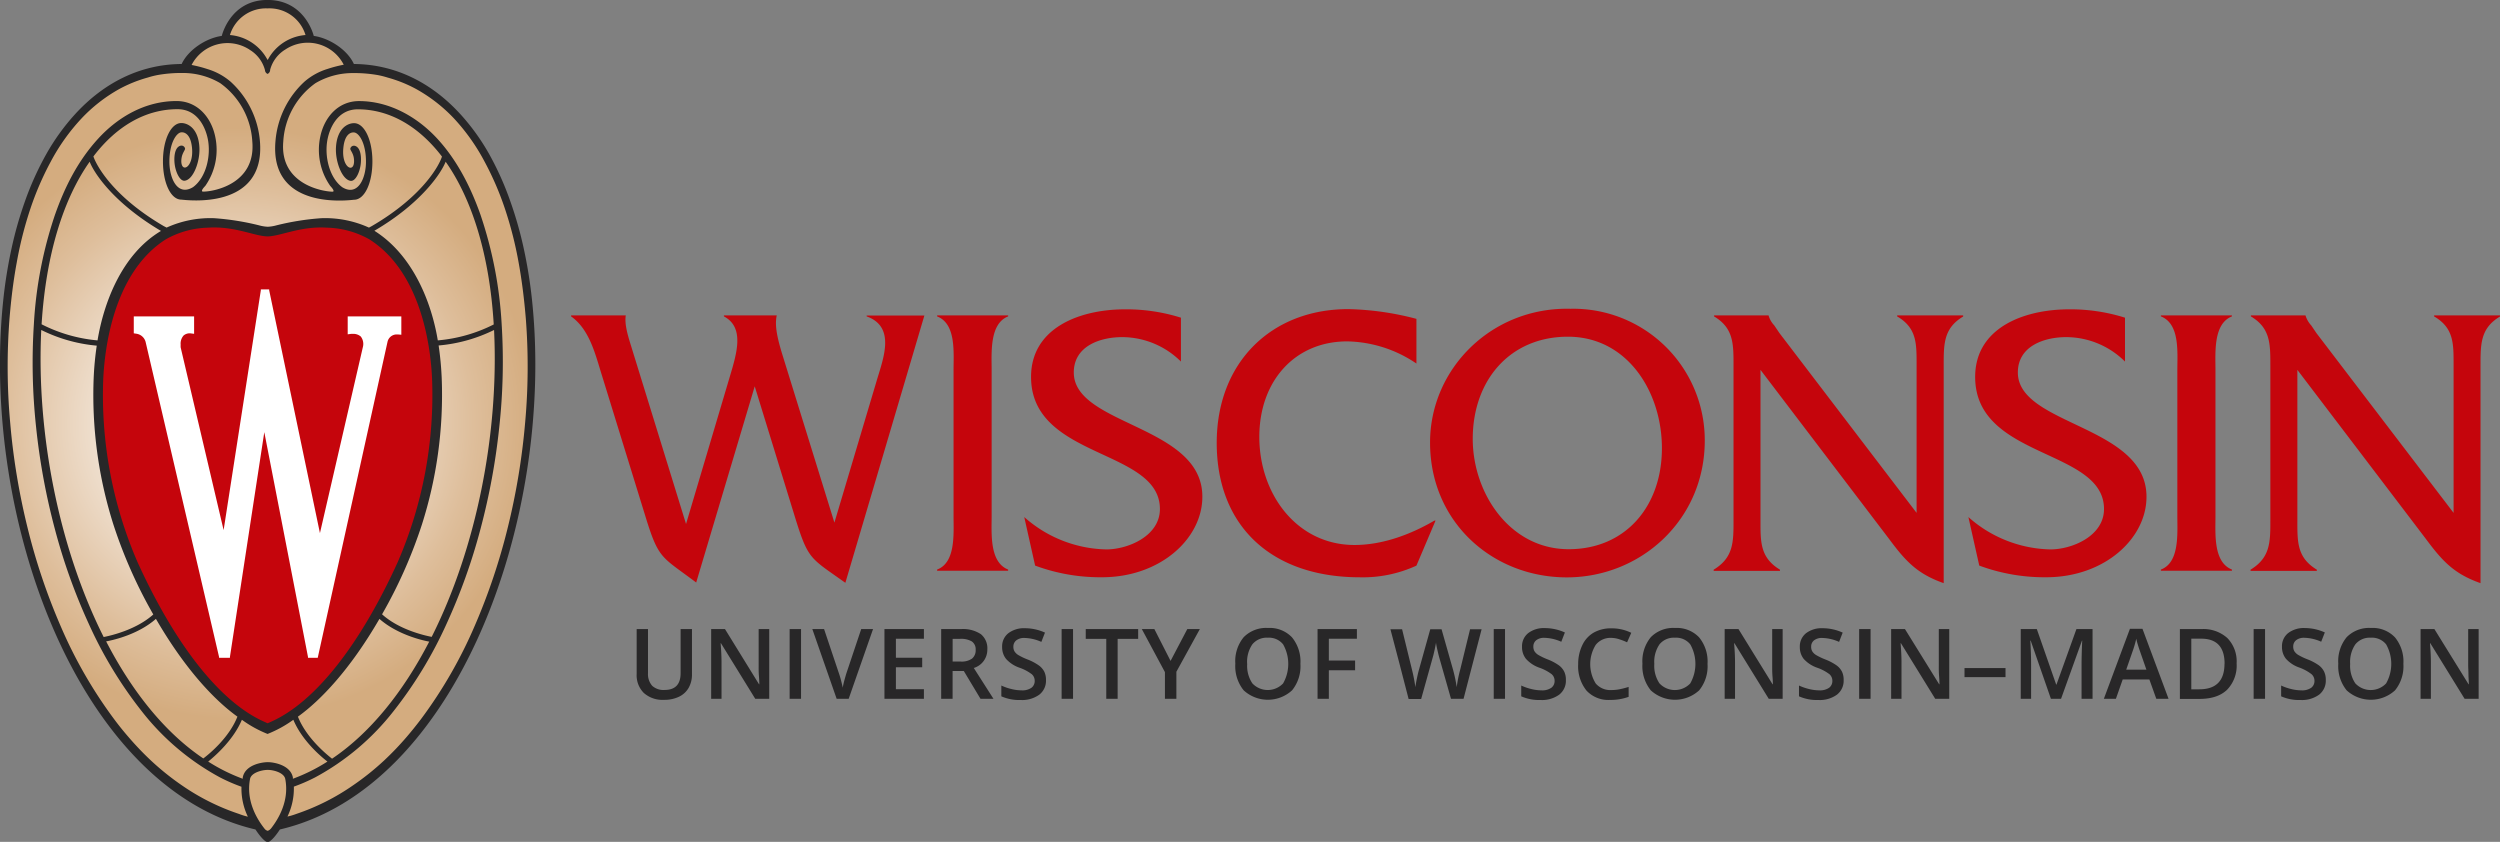
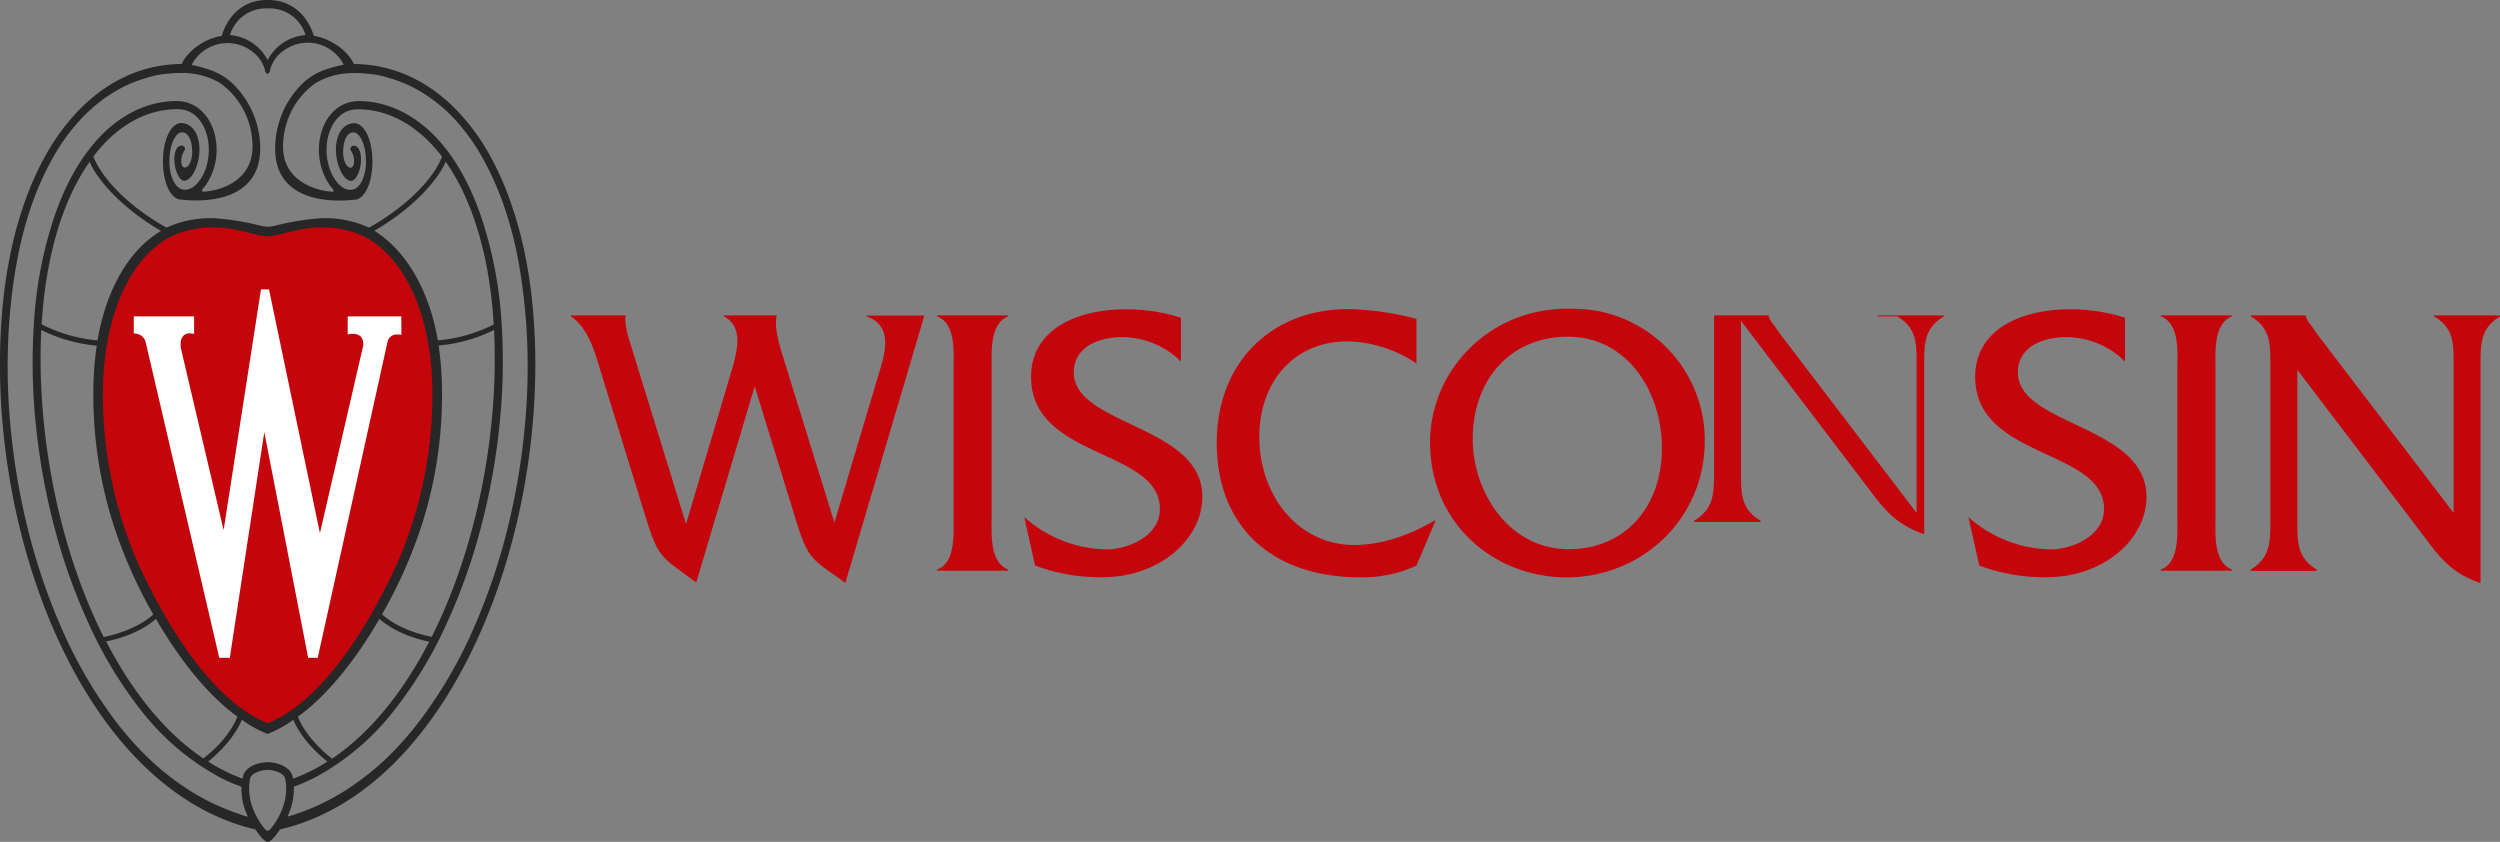
<svg xmlns="http://www.w3.org/2000/svg" id="Layer_1" data-name="Layer 1" viewBox="0 0 598 201.37">
  <rect x="0" y="0" width="598" height="201.37" fill="#808080" stroke="none" />
  <defs>
    <style>.cls-1{fill:url(#Web_Shield_blend);}.cls-2{fill:#282728;}.cls-3{fill:#c5050c;}.cls-4{fill:#fff;}</style>
    <radialGradient id="Web_Shield_blend" cx="539.53" cy="46.19" r="162.71" gradientTransform="matrix(.5 0 0 .5 -212.7 78.2)" gradientUnits="userSpaceOnUse">
      <stop offset=".17" stop-color="#fff" />
      <stop offset=".3" stop-color="#f6ede4" />
      <stop offset=".69" stop-color="#debe9b" />
      <stop offset=".87" stop-color="#d4ac7f" />
    </radialGradient>
  </defs>
  <title>uw-web-logo-flush</title>
-   <path class="cls-1" d="M64 200.68a8.72 8.72 0 0 1-2.43-2.68l-.14-.21-.25-.06c-41.8-9.71-65.09-73.9-59.84-125.41a110.07 110.07 0 0 1 3-16.74A81.64 81.64 0 0 1 9.7 40.84a54.33 54.33 0 0 1 8.66-13c6.95-7.61 15.53-11.7 24.83-11.83a.76.76 0 0 0 .81-.62c1.63-3.32 5.82-5.63 8.94-6.07l.44-.06.11-.43C53.6 8.49 55.59.68 64 .68s10.53 8 10.55 8.12l.1.43.44.06c3.14.39 7.3 2.79 8.91 6.09a.75.75 0 0 0 .86.59c9.31.13 17.89 4.22 24.84 11.83a55.41 55.41 0 0 1 9.79 15.48l.54 1.27a98.18 98.18 0 0 1 6.66 27.76c5.24 51.51-18 115.7-59.86 125.45l-.25.06-.14.21a8.72 8.72 0 0 1-2.44 2.65z" />
  <path class="cls-2" d="M127.31 72.26a114.18 114.18 0 0 0-2-12.68 91.84 91.84 0 0 0-3.22-11.37A72.18 72.18 0 0 0 117 36.84a52.21 52.21 0 0 0-6.82-9.47c-7-7.69-15.68-11.92-25.29-12.06h-.24c-1.56-3.42-5.86-6.19-9.6-6.72 0 0-2-8.56-11-8.6s-11 8.6-11 8.6c-3.74.52-8 3.3-9.6 6.72h-.26c-9.61.14-18.27 4.37-25.29 12.07a52.21 52.21 0 0 0-6.82 9.47 72.18 72.18 0 0 0-5.13 11.36 91.84 91.84 0 0 0-3.22 11.37 114.18 114.18 0 0 0-2 12.68c-5.3 52.18 18.17 116.31 60.38 126.15.64 1 2.11 3 2.92 3s2.28-2 2.92-3c42.2-9.84 65.67-73.97 60.36-126.15zM64 2.01a9 9 0 0 1 9.08 6.37 11.21 11.21 0 0 0-8.9 5.7.4.4 0 0 1-.16.22.36.36 0 0 1-.16-.22A11.21 11.21 0 0 0 55 8.38a9 9 0 0 1 9-6.37zm-4.29 9.89a8.11 8.11 0 0 1 3.67 4.86 1.06 1.06 0 0 0 .62.92 1.06 1.06 0 0 0 .62-1 8.11 8.11 0 0 1 3.67-4.86 9.66 9.66 0 0 1 13.93 3.66 30.86 30.86 0 0 0-3.85 1 15.23 15.23 0 0 0-5.48 3 21.69 21.69 0 0 0-6.99 14.2c-1.54 16.83 17.81 14.18 18.79 14.1 2.5 0 4.39-3.94 4.39-9.16s-1.94-9.16-4.39-9.16c-1.5 0-4.09 1.2-4.33 5.87-.17 3.29 1.44 7.65 3.51 7.93 1.08.14 2.06-1.76 2.37-3.69.27-1.68.13-4.31-1.37-4.69a.88.88 0 0 0-1.07.65c-.11.43.93 1.16.89 3.1-.06 2.89-3 1.44-2.57-3.14.35-4.08 2.42-3.81 2.51-3.81 1.16 0 2.91 2.42 2.91 7 0 4-1.95 8.37-5.66 6.11-3.13-2.29-4.37-7.56-3.5-11.64.39-1.87 2-7 7.22-7 7.52 0 14.53 4 20.12 11.3-.61 2-4.49 9.46-16.8 16.64-.26.13-.65.36-.67.35a25.34 25.34 0 0 0-11.38-2.25 62.46 62.46 0 0 0-10.7 1.7 9.43 9.43 0 0 1-2.12.35 9.43 9.43 0 0 1-2.12-.35 62.46 62.46 0 0 0-10.7-1.7 25.34 25.34 0 0 0-11.38 2.25s-.41-.22-.67-.35C26.83 46.88 23 39.39 22.34 37.42c5.59-7.35 12.6-11.3 20.12-11.3 5.21 0 6.83 5.1 7.22 7 .87 4.08-.37 9.35-3.5 11.64-3.72 2.27-5.66-2.07-5.66-6.11 0-4.53 1.75-7 2.91-7 .09 0 2.16-.25 2.51 3.81.39 4.58-2.51 6-2.57 3.14 0-1.93 1-2.67.89-3.1a.88.88 0 0 0-1.07-.65c-1.5.38-1.64 3-1.37 4.69.31 1.93 1.29 3.83 2.37 3.69 2.08-.27 3.68-4.64 3.51-7.93-.24-4.68-2.84-5.87-4.33-5.87-2.45 0-4.39 3.94-4.39 9.16s1.89 9.16 4.39 9.16c1 .08 20.33 2.73 18.79-14.14a21.69 21.69 0 0 0-7-14.07 15.23 15.23 0 0 0-5.48-3 30.86 30.86 0 0 0-3.85-1 9.66 9.66 0 0 1 13.9-3.64zM23.14 82.68a75 75 0 0 0-.73 7.63 102.47 102.47 0 0 0 4.72 35.17 114.16 114.16 0 0 0 9.54 21.5c-4 3.59-9.87 5-11.87 5.4-10.69-21.29-16.13-48.7-14.93-73.45a37.22 37.22 0 0 0 13.27 3.75zM9.95 77.57c1.05-16.89 5.29-30.11 11.5-38.89 1.1 2.87 5.93 10 17.06 16.56C29 60.89 24.77 72.68 23.33 81.42a36.46 36.46 0 0 1-13.38-3.85zm27.35 70.47c7.09 12.23 14.13 19.53 19.49 23.38-1.94 4.93-6.55 8.8-8.16 10-9.25-6.22-17.08-16.08-23.24-28 2.36-.42 7.92-1.88 11.9-5.38zm20.56 24.13a28.13 28.13 0 0 0 6.14 3.39 28.13 28.13 0 0 0 6.17-3.39c2 4.79 6.23 8.51 8.15 10a43.12 43.12 0 0 1-8.26 4.11v-.3c-.59-3-4.57-3.67-6-3.67s-5.43.63-6 3.67v.3a43.12 43.12 0 0 1-8.26-4.11c1.82-1.49 6.04-5.21 8.06-10zm13.41-.75c5.36-3.85 12.4-11.15 19.49-23.38 4 3.51 9.54 5 11.91 5.44-6.16 11.9-14 21.77-23.24 28-1.62-1.26-6.22-5.13-8.17-10.06zm20.12-24.48a114.16 114.16 0 0 0 9.54-21.5 101.74 101.74 0 0 0 3.83-16.89 102.29 102.29 0 0 0 .89-18.28 75 75 0 0 0-.73-7.63 37.22 37.22 0 0 0 13.26-3.71c1.21 24.73-4.23 52.16-14.92 73.41-2-.39-7.92-1.81-11.87-5.4zm13.33-65.53c-1.44-8.76-5.78-20.3-15.17-26.21 11.13-6.52 15.95-13.7 17.05-16.52 6.21 8.82 10.49 22.06 11.5 38.93a36.46 36.46 0 0 1-13.38 3.81zM57.14 194.68a53.73 53.73 0 0 1-13.54-6.76 63.44 63.44 0 0 1-7.49-6 71.75 71.75 0 0 1-5.43-5.69q-1.74-2-3.36-4.18a109.56 109.56 0 0 1-12.85-22.37 147.42 147.42 0 0 1-7.9-23.53 162.55 162.55 0 0 1-4.13-25 149 149 0 0 1-.16-25c.37-4.47.9-8.93 1.72-13.33a90.72 90.72 0 0 1 3.28-12.93 71.6 71.6 0 0 1 4.85-11.21 48.29 48.29 0 0 1 7.26-10.23 37.36 37.36 0 0 1 9.15-7.16 32.13 32.13 0 0 1 4.46-2q1.17-.42 2.37-.75a20.35 20.35 0 0 1 2.38-.6 32.34 32.34 0 0 1 5.91-.48 17.5 17.5 0 0 1 9 2.42 18.44 18.44 0 0 1 7.69 13.95c.91 10.42-9.71 12.06-11.79 12-.32 0-.49-.3.55-1.37a15.06 15.06 0 0 0 2.37-11.78c-1-4.78-4.38-8.52-9.27-8.51-7.32 0-13.86 3.68-18.73 9s-8 11.59-10.31 18.15A98.48 98.48 0 0 0 8.1 77.58a144 144 0 0 0 .53 24.55 158.52 158.52 0 0 0 4.5 24.44 140.31 140.31 0 0 0 8.14 22.73 100 100 0 0 0 12.63 20.82 59.73 59.73 0 0 0 18.77 15.86 41.86 41.86 0 0 0 5.09 2.21 15.49 15.49 0 0 0 1.53 7.16 15.28 15.28 0 0 1-2.15-.67zm7.6 3.57a1.39 1.39 0 0 1-.72.48 1.39 1.39 0 0 1-.72-.48c-1.81-2.27-4.5-6.67-3.49-11.93.29-1.48 2.78-2.15 4.21-2.16s3.92.68 4.21 2.16c1.02 5.28-1.68 9.68-3.48 11.95zm60.87-97.14a162.55 162.55 0 0 1-4.13 25 147.42 147.42 0 0 1-7.9 23.53 109.56 109.56 0 0 1-12.86 22.35q-1.62 2.14-3.36 4.18a71.75 71.75 0 0 1-5.43 5.69 63.44 63.44 0 0 1-7.49 6 53.73 53.73 0 0 1-13.53 6.82 15.28 15.28 0 0 1-2.15.64 15.49 15.49 0 0 0 1.53-7.16 41.86 41.86 0 0 0 5.09-2.21 59.73 59.73 0 0 0 18.77-15.86 100 100 0 0 0 12.64-20.81 140.31 140.31 0 0 0 8.14-22.73 158.52 158.52 0 0 0 4.5-24.44 144 144 0 0 0 .57-24.53 98.48 98.48 0 0 0-5.08-26.25c-2.32-6.56-5.57-13-10.31-18.15s-11.4-9-18.73-9c-4.89 0-8.27 3.73-9.27 8.51A15.06 15.06 0 0 0 79 44.48c1 1.07.87 1.37.55 1.37-2.08 0-12.7-1.63-11.79-12a18.44 18.44 0 0 1 7.69-13.95 17.5 17.5 0 0 1 9-2.42 32.34 32.34 0 0 1 5.91.48 20.23 20.23 0 0 1 2.38.6q1.2.33 2.37.75a32.13 32.13 0 0 1 4.46 2 37.36 37.36 0 0 1 9.15 7.16 48.29 48.29 0 0 1 7.2 10.21 71.6 71.6 0 0 1 4.85 11.22 90.72 90.72 0 0 1 3.29 12.93c.8 4.4 1.34 8.85 1.71 13.31a149 149 0 0 1-.16 24.99z" />
  <path class="cls-3" d="M103.35 90.6c-.26-6.2-2.07-25.14-15-33.35a21.72 21.72 0 0 0-10.12-2.79c-6.33-.41-11 2-14.17 2.09h-.11c-3.16-.09-7.88-2.51-14.21-2.09a21.58 21.58 0 0 0-10.08 2.79C26.77 65.46 25 84.4 24.7 90.6a100.41 100.41 0 0 0 8.17 43.8c8.92 19.63 19.68 33.51 30.31 38.23l.82.38.86-.38c10.62-4.72 21.39-18.6 30.3-38.23a100.42 100.42 0 0 0 8.19-43.8z" />
  <path class="cls-4" d="M83.17 75.68v4.29l.83-.11a3.09 3.09 0 0 1 .41 0 2.71 2.71 0 0 1 1.89.64 2.92 2.92 0 0 1 .49 2.56l-10.26 44.46c-1.88-9-12.14-58.08-12.14-58.08v-.21h-2v.22l-8.9 57.35-10.28-43.72a6.22 6.22 0 0 1 0-.64 2.93 2.93 0 0 1 .71-2.19 2.25 2.25 0 0 1 1.66-.51l.85.11v-4.17H32v4.05l.64.1a2.67 2.67 0 0 1 2.18 1.92l17.58 75.4v.2H55v-.22c.08-.5 6.94-45.36 8.22-53.76 1.63 8.37 10.36 53.27 10.45 53.77v.21H76l16.7-75.61A2.25 2.25 0 0 1 95 80h.17l.83.07v-4.39H83.17z" />
  <path class="cls-3" d="M207.3 75.68c7 2.51 4 10 2.42 15.33l-10.13 34-12.45-40.19c-1.26-4.09-1.87-7.06-1.34-9.38h-12.64v.24c4.93 2.61 3.14 8.64 1.44 14.31l-10.5 35.35-13.34-43.21c-.54-1.77-1.43-4.65-1.07-6.69H136.6v.24c4.48 3.16 5.83 9.2 7.44 14.31l10.58 34.29c3 9.58 3.76 8.92 11.91 15.06l14-46.93 9.85 32c3 9.57 3.59 9.11 11.83 15l18.9-63.93H207.3v.2zM224.15 75.68c4.57 1.77 3.94 8.55 3.94 12.83v35c0 4.18.54 11.06-3.94 12.73v.28h17v-.28c-4.48-1.77-3.95-8.56-3.95-12.73v-35c0-4.18-.53-11.06 3.95-12.83v-.24h-17v.24zM256.85 89.1c0-6.41 6.46-8.46 11.56-8.46a20 20 0 0 1 14.07 5.85v-10.5a43.6 43.6 0 0 0-13.36-2c-10.93 0-22.49 4.47-22.49 16.17 0 19.7 30.82 17.1 30.82 31.6 0 6.5-7.7 9.66-12.81 9.66a30.39 30.39 0 0 1-19.64-7.74l2.6 11.61a44.84 44.84 0 0 0 16 2.79c14 0 24-9.3 24-19.23.08-17.17-30.75-17.03-30.75-29.75zM324 130.36c-13.8 0-22.77-12.18-22.77-25.84 0-13.48 8.6-22.86 21-22.86a30.35 30.35 0 0 1 16.58 5.3V76.27a69.2 69.2 0 0 0-16.31-2.33c-18.37 0-31.46 12.73-31.46 32 0 19.89 13.09 32.15 34.24 32.15a30.71 30.71 0 0 0 13.53-2.79l4.57-10.77h-.27c-5.67 3.31-12.39 5.83-19.11 5.83z" />
-   <path class="cls-3" d="M375.67 73.86c-18.81-.47-33.6 14.3-33.6 32 0 19.06 15 32.25 32.71 32.25s33-13.76 33-32.72a31.45 31.45 0 0 0-32.11-31.53zm-.44 57.51c-14.07 0-22.95-13.38-22.95-26.39 0-14 8.88-24.44 22.77-24.44 14.15 0 22.48 13.11 22.48 26.67.01 13.86-8.68 24.16-22.3 24.16zM453.79 75.68c4.75 2.79 4.66 6.51 4.66 11.71v35.29l-32.8-43-1.26-1.86a5.72 5.72 0 0 1-1.34-2.33v-.05H410v.24c4.66 2.79 4.66 6.51 4.66 11.71v37.08c0 5.2 0 8.91-4.75 11.8v.28h15.86v-.28c-4.75-2.89-4.66-6.6-4.66-11.8v-36l30.74 40.42c3.94 5.3 6.72 8.37 13.08 10.6V87.42c0-5.2 0-8.92 4.66-11.71v-.27h-15.8v.24zM482.67 89.1c0-6.41 6.45-8.46 11.56-8.46a20 20 0 0 1 14.07 5.85v-10.5a43.51 43.51 0 0 0-13.35-2c-10.92 0-22.49 4.47-22.49 16.17 0 19.7 30.82 17.1 30.82 31.6 0 6.5-7.7 9.66-12.82 9.66a30.41 30.41 0 0 1-19.62-7.74l2.6 11.61a44.89 44.89 0 0 0 16 2.79c14 0 24-9.3 24-19.23.06-17.17-30.77-17.03-30.77-29.75zM516.88 75.68c4.57 1.77 3.94 8.55 3.94 12.83v35c0 4.18.54 11.06-3.94 12.73v.28h17v-.28c-4.48-1.77-3.94-8.56-3.94-12.73v-35c0-4.18-.55-11.06 3.94-12.83v-.24h-17v.24zM582.23 75.44v.24c4.76 2.79 4.67 6.51 4.67 11.71v35.29l-32.81-43-1.26-1.86a6 6 0 0 1-1.34-2.33v-.05h-13.08v.24c4.66 2.79 4.66 6.51 4.66 11.71v37.08c0 5.2 0 8.91-4.74 11.8v.28h15.86v-.28c-4.75-2.89-4.66-6.6-4.66-11.8v-36l30.73 40.42c3.94 5.3 6.73 8.37 13.08 10.6V87.42c0-5.2 0-8.92 4.66-11.71v-.27h-15.77z" />
-   <path class="cls-2" d="M165.52 150.48v10.8a6.41 6.41 0 0 1-.79 3.24 5.27 5.27 0 0 1-2.3 2.13 8 8 0 0 1-3.59.75 6.7 6.7 0 0 1-4.83-1.64 5.94 5.94 0 0 1-1.72-4.52v-10.76H155v10.56a4.21 4.21 0 0 0 1 3 4 4 0 0 0 2.94 1q3.86 0 3.86-4v-10.56h2.73zM184 167.16h-3.34l-8.2-13.29h-.09l.06.74q.16 2.12.16 3.88v8.67h-2.48v-16.68h3.31l8.14 13.2h.07c0-.18 0-.81-.09-1.91s-.07-2-.07-2.58v-8.71H184v16.68zM188.88 167.16v-16.68h2.73v16.68h-2.73zM206 150.48h2.83L203 167.16h-2.87l-5.82-16.68h2.81l3.48 10.37q.27.74.58 1.91c.2.78.34 1.36.4 1.74.1-.58.25-1.25.46-2s.37-1.32.5-1.69zM221 167.16h-9.44v-16.68H221v2.31h-6.7v4.54h6.29v2.28h-6.29v5.24h6.7v2.32zM227.86 160.5v6.66h-2.73v-16.68h4.71a7.75 7.75 0 0 1 4.78 1.21 4.35 4.35 0 0 1 1.55 3.65 4.56 4.56 0 0 1-3.24 4.44l4.71 7.38h-3.1l-4-6.66h-2.69zm0-2.26h1.9a4.3 4.3 0 0 0 2.76-.71 2.56 2.56 0 0 0 .86-2.1 2.26 2.26 0 0 0-.92-2 5.08 5.08 0 0 0-2.79-.62h-1.8v5.45zM250.2 162.68a4.2 4.2 0 0 1-1.61 3.49 7 7 0 0 1-4.44 1.27 10.58 10.58 0 0 1-4.63-.88v-2.58a12.47 12.47 0 0 0 2.43.84 10.18 10.18 0 0 0 2.39.31 3.81 3.81 0 0 0 2.39-.62 2 2 0 0 0 .77-1.66 2.07 2.07 0 0 0-.71-1.59 10.71 10.71 0 0 0-2.92-1.54 7.69 7.69 0 0 1-3.22-2.11 4.46 4.46 0 0 1-.94-2.85 4 4 0 0 1 1.48-3.29 6.16 6.16 0 0 1 4-1.2 11.68 11.68 0 0 1 4.77 1.05l-.87 2.22a10.4 10.4 0 0 0-4-.94 3 3 0 0 0-2 .58 1.89 1.89 0 0 0-.69 1.52 2.12 2.12 0 0 0 .27 1.11 2.79 2.79 0 0 0 .9.87 14.9 14.9 0 0 0 2.26 1.08 12.56 12.56 0 0 1 2.69 1.43 4.24 4.24 0 0 1 1.28 1.49 4.54 4.54 0 0 1 .4 2zM253.94 167.16v-16.68h2.73v16.68h-2.73zM267.35 167.16h-2.73v-14.34h-4.91v-2.34h12.54v2.34h-4.91v14.34zM280 158.09l4-7.61h3l-5.61 10.2v6.47h-2.74v-6.38l-5.53-10.3h3zM311.06 158.8a9.11 9.11 0 0 1-2 6.33 8.56 8.56 0 0 1-11.57 0 9.17 9.17 0 0 1-2-6.37 9 9 0 0 1 2-6.34 7.51 7.51 0 0 1 5.81-2.21 7.35 7.35 0 0 1 5.75 2.25 9.12 9.12 0 0 1 2.01 6.34zm-12.73 0a7.48 7.48 0 0 0 1.24 4.67 5.06 5.06 0 0 0 7.35 0 9.47 9.47 0 0 0 0-9.34 4.33 4.33 0 0 0-3.66-1.59 4.42 4.42 0 0 0-3.7 1.59 7.39 7.39 0 0 0-1.24 4.67zM317.86 167.16h-2.7v-16.68h9.41v2.31h-6.71V158h6.28v2.32h-6.28v6.84zM350.08 167.16h-3l-2.83-9.95q-.18-.65-.46-1.88t-.29-1.65c-.08.48-.2 1.12-.37 1.89s-.31 1.35-.43 1.73l-2.76 9.9h-3l-2.16-8.35-2.19-8.33h2.79l2.38 9.72a41.18 41.18 0 0 1 .8 4.13c.08-.65.21-1.37.38-2.17s.32-1.45.46-1.94l2.72-9.74h2.7l2.78 9.79a36.25 36.25 0 0 1 .85 4.06 29.4 29.4 0 0 1 .82-4.15l2.37-9.7h2.76zM357.3 167.16v-16.68h2.7v16.68h-2.7zM374.56 162.68a4.19 4.19 0 0 1-1.61 3.49 7 7 0 0 1-4.44 1.27 10.58 10.58 0 0 1-4.63-.88v-2.58a12.4 12.4 0 0 0 2.43.84 10.16 10.16 0 0 0 2.39.31 3.82 3.82 0 0 0 2.39-.62 2 2 0 0 0 .77-1.66 2.07 2.07 0 0 0-.71-1.59 10.67 10.67 0 0 0-2.92-1.54 7.73 7.73 0 0 1-3.23-2.14 4.46 4.46 0 0 1-.93-2.85 4 4 0 0 1 1.48-3.29 6.16 6.16 0 0 1 4-1.2 11.67 11.67 0 0 1 4.77 1.05l-.86 2.22a10.41 10.41 0 0 0-4-.94 3 3 0 0 0-2 .58 1.89 1.89 0 0 0-.68 1.52 2.12 2.12 0 0 0 .27 1.11 2.77 2.77 0 0 0 .9.87 15.19 15.19 0 0 0 2.26 1.08 12.49 12.49 0 0 1 2.69 1.43 4.21 4.21 0 0 1 1.26 1.49 4.5 4.5 0 0 1 .4 2.03zM385.4 152.58a4.5 4.5 0 0 0-3.7 1.67 8.76 8.76 0 0 0 0 9.24 4.57 4.57 0 0 0 3.75 1.57 9.88 9.88 0 0 0 2.06-.21q1-.21 2.06-.54v2.37a12.48 12.48 0 0 1-4.45.74 7.11 7.11 0 0 1-5.62-2.22 9.28 9.28 0 0 1-2-6.35 10.28 10.28 0 0 1 1-4.55 6.79 6.79 0 0 1 2.75-3 8.35 8.35 0 0 1 4.23-1 10.54 10.54 0 0 1 4.72 1.07l-1 2.27a14.58 14.58 0 0 0-1.79-.7 6.41 6.41 0 0 0-2.01-.36zM408.44 158.8a9.1 9.1 0 0 1-2 6.33 8.56 8.56 0 0 1-11.57 0 9.18 9.18 0 0 1-2-6.37 9.06 9.06 0 0 1 2-6.34 7.51 7.51 0 0 1 5.81-2.21 7.35 7.35 0 0 1 5.75 2.25 9.11 9.11 0 0 1 2.01 6.34zm-12.73 0a7.48 7.48 0 0 0 1.24 4.67 5.06 5.06 0 0 0 7.36 0 9.47 9.47 0 0 0 0-9.34 4.33 4.33 0 0 0-3.66-1.59 4.42 4.42 0 0 0-3.7 1.59 7.41 7.41 0 0 0-1.24 4.67zM426.43 167.16h-3.34l-8.2-13.29h-.09l.06.74q.16 2.12.16 3.88v8.67h-2.48v-16.68h3.31l8.15 13.2h.07c0-.18 0-.81-.09-1.91s-.07-2-.07-2.58v-8.71h2.5v16.68zM441 162.68a4.19 4.19 0 0 1-1.61 3.49 7 7 0 0 1-4.44 1.27 10.58 10.58 0 0 1-4.63-.88v-2.58a12.4 12.4 0 0 0 2.43.84 10.16 10.16 0 0 0 2.39.31 3.82 3.82 0 0 0 2.39-.62 2 2 0 0 0 .77-1.66 2.07 2.07 0 0 0-.71-1.59 10.67 10.67 0 0 0-2.92-1.54 7.73 7.73 0 0 1-3.22-2.11 4.46 4.46 0 0 1-.93-2.85 4 4 0 0 1 1.48-3.29 6.16 6.16 0 0 1 4-1.2 11.67 11.67 0 0 1 4.77 1.05l-.86 2.22a10.41 10.41 0 0 0-4-.94 3 3 0 0 0-2 .58 1.89 1.89 0 0 0-.68 1.52 2.12 2.12 0 0 0 .27 1.11 2.77 2.77 0 0 0 .9.87 15.19 15.19 0 0 0 2.26 1.08 12.49 12.49 0 0 1 2.69 1.43 4.21 4.21 0 0 1 1.26 1.49 4.5 4.5 0 0 1 .39 2zM444.71 167.16v-16.68h2.73v16.68h-2.73zM466.26 167.16h-3.35l-8.2-13.29h-.09l.06.74q.16 2.12.16 3.88v8.67h-2.48v-16.68h3.31l8.18 13.2h.07c0-.18 0-.81-.09-1.91s-.07-2-.07-2.58v-8.71h2.5v16.68zM469.91 161.97v-2.17h9.81v2.17h-9.81zM490.58 167.16l-4.84-13.93h-.09q.19 3.11.19 5.82v8.11h-2.48v-16.68h3.85l4.63 13.27h.07l4.77-13.27h3.86v16.68h-2.63v-8.25q0-1.24.06-3.24t.11-2.42H498l-5 13.91h-2.41zM515.79 167.16l-1.66-4.63h-6.38l-1.63 4.63h-2.88l6.24-16.75h3l6.24 16.75h-2.9zm-2.38-7l-1.56-4.48q-.17-.46-.47-1.44t-.38-1.47a25.61 25.61 0 0 1-.9 3.07l-1.51 4.35h4.86zM535 158.68a8.32 8.32 0 0 1-2.29 6.32q-2.3 2.19-6.61 2.18h-4.67v-16.7h5.16a8.53 8.53 0 0 1 6.2 2.15 8 8 0 0 1 2.21 6.05zm-2.88.09q0-6-5.6-6h-2.36v12.11h1.94q6-.01 6-6.13zM539.07 167.16v-16.68h2.73v16.68h-2.73zM556.33 162.68a4.2 4.2 0 0 1-1.61 3.49 7 7 0 0 1-4.44 1.27 10.56 10.56 0 0 1-4.63-.88v-2.58a12.38 12.38 0 0 0 2.42.84 10.18 10.18 0 0 0 2.39.31 3.81 3.81 0 0 0 2.39-.62 2 2 0 0 0 .77-1.66 2.08 2.08 0 0 0-.71-1.59 10.7 10.7 0 0 0-2.91-1.58 7.7 7.7 0 0 1-3.21-2.11 4.46 4.46 0 0 1-.94-2.85 4 4 0 0 1 1.48-3.29 6.16 6.16 0 0 1 4-1.2 11.68 11.68 0 0 1 4.77 1.05l-.87 2.22a10.4 10.4 0 0 0-4-.94 3 3 0 0 0-2 .58 1.88 1.88 0 0 0-.69 1.52 2.12 2.12 0 0 0 .27 1.11 2.79 2.79 0 0 0 .9.87 15 15 0 0 0 2.26 1.08 12.46 12.46 0 0 1 2.7 1.43 4.2 4.2 0 0 1 1.25 1.49 4.5 4.5 0 0 1 .41 2.04zM574.89 158.8a9.12 9.12 0 0 1-2 6.33 8.56 8.56 0 0 1-11.57 0 9.18 9.18 0 0 1-2-6.37 9 9 0 0 1 2-6.34 7.51 7.51 0 0 1 5.81-2.21 7.35 7.35 0 0 1 5.75 2.25 9.11 9.11 0 0 1 2.01 6.34zm-12.73 0a7.48 7.48 0 0 0 1.24 4.67 5.06 5.06 0 0 0 7.36 0 9.48 9.48 0 0 0 0-9.34 4.33 4.33 0 0 0-3.66-1.59 4.42 4.42 0 0 0-3.7 1.59 7.41 7.41 0 0 0-1.24 4.67zM592.88 167.16h-3.34l-8.2-13.29h-.09l.06.74q.16 2.12.16 3.88v8.67H579v-16.68h3.31l8.17 13.2h.07q0-.26-.09-1.91c0-1.1-.07-2-.07-2.58v-8.71h2.5v16.68z" />
+   <path class="cls-3" d="M375.67 73.86c-18.81-.47-33.6 14.3-33.6 32 0 19.06 15 32.25 32.71 32.25s33-13.76 33-32.72a31.45 31.45 0 0 0-32.11-31.53zm-.44 57.51c-14.07 0-22.95-13.38-22.95-26.39 0-14 8.88-24.44 22.77-24.44 14.15 0 22.48 13.11 22.48 26.67.01 13.86-8.68 24.16-22.3 24.16zM453.79 75.68c4.75 2.79 4.66 6.51 4.66 11.71v35.29l-32.8-43-1.26-1.86a5.72 5.72 0 0 1-1.34-2.33v-.05H410v.24v37.08c0 5.2 0 8.91-4.75 11.8v.28h15.86v-.28c-4.75-2.89-4.66-6.6-4.66-11.8v-36l30.74 40.42c3.94 5.3 6.72 8.37 13.08 10.6V87.42c0-5.2 0-8.92 4.66-11.71v-.27h-15.8v.24zM482.67 89.1c0-6.41 6.45-8.46 11.56-8.46a20 20 0 0 1 14.07 5.85v-10.5a43.51 43.51 0 0 0-13.35-2c-10.92 0-22.49 4.47-22.49 16.17 0 19.7 30.82 17.1 30.82 31.6 0 6.5-7.7 9.66-12.82 9.66a30.41 30.41 0 0 1-19.62-7.74l2.6 11.61a44.89 44.89 0 0 0 16 2.79c14 0 24-9.3 24-19.23.06-17.17-30.77-17.03-30.77-29.75zM516.88 75.68c4.57 1.77 3.94 8.55 3.94 12.83v35c0 4.18.54 11.06-3.94 12.73v.28h17v-.28c-4.48-1.77-3.94-8.56-3.94-12.73v-35c0-4.18-.55-11.06 3.94-12.83v-.24h-17v.24zM582.23 75.44v.24c4.76 2.79 4.67 6.51 4.67 11.71v35.29l-32.81-43-1.26-1.86a6 6 0 0 1-1.34-2.33v-.05h-13.08v.24c4.66 2.79 4.66 6.51 4.66 11.71v37.08c0 5.2 0 8.91-4.74 11.8v.28h15.86v-.28c-4.75-2.89-4.66-6.6-4.66-11.8v-36l30.73 40.42c3.94 5.3 6.73 8.37 13.08 10.6V87.42c0-5.2 0-8.92 4.66-11.71v-.27h-15.77z" />
</svg>